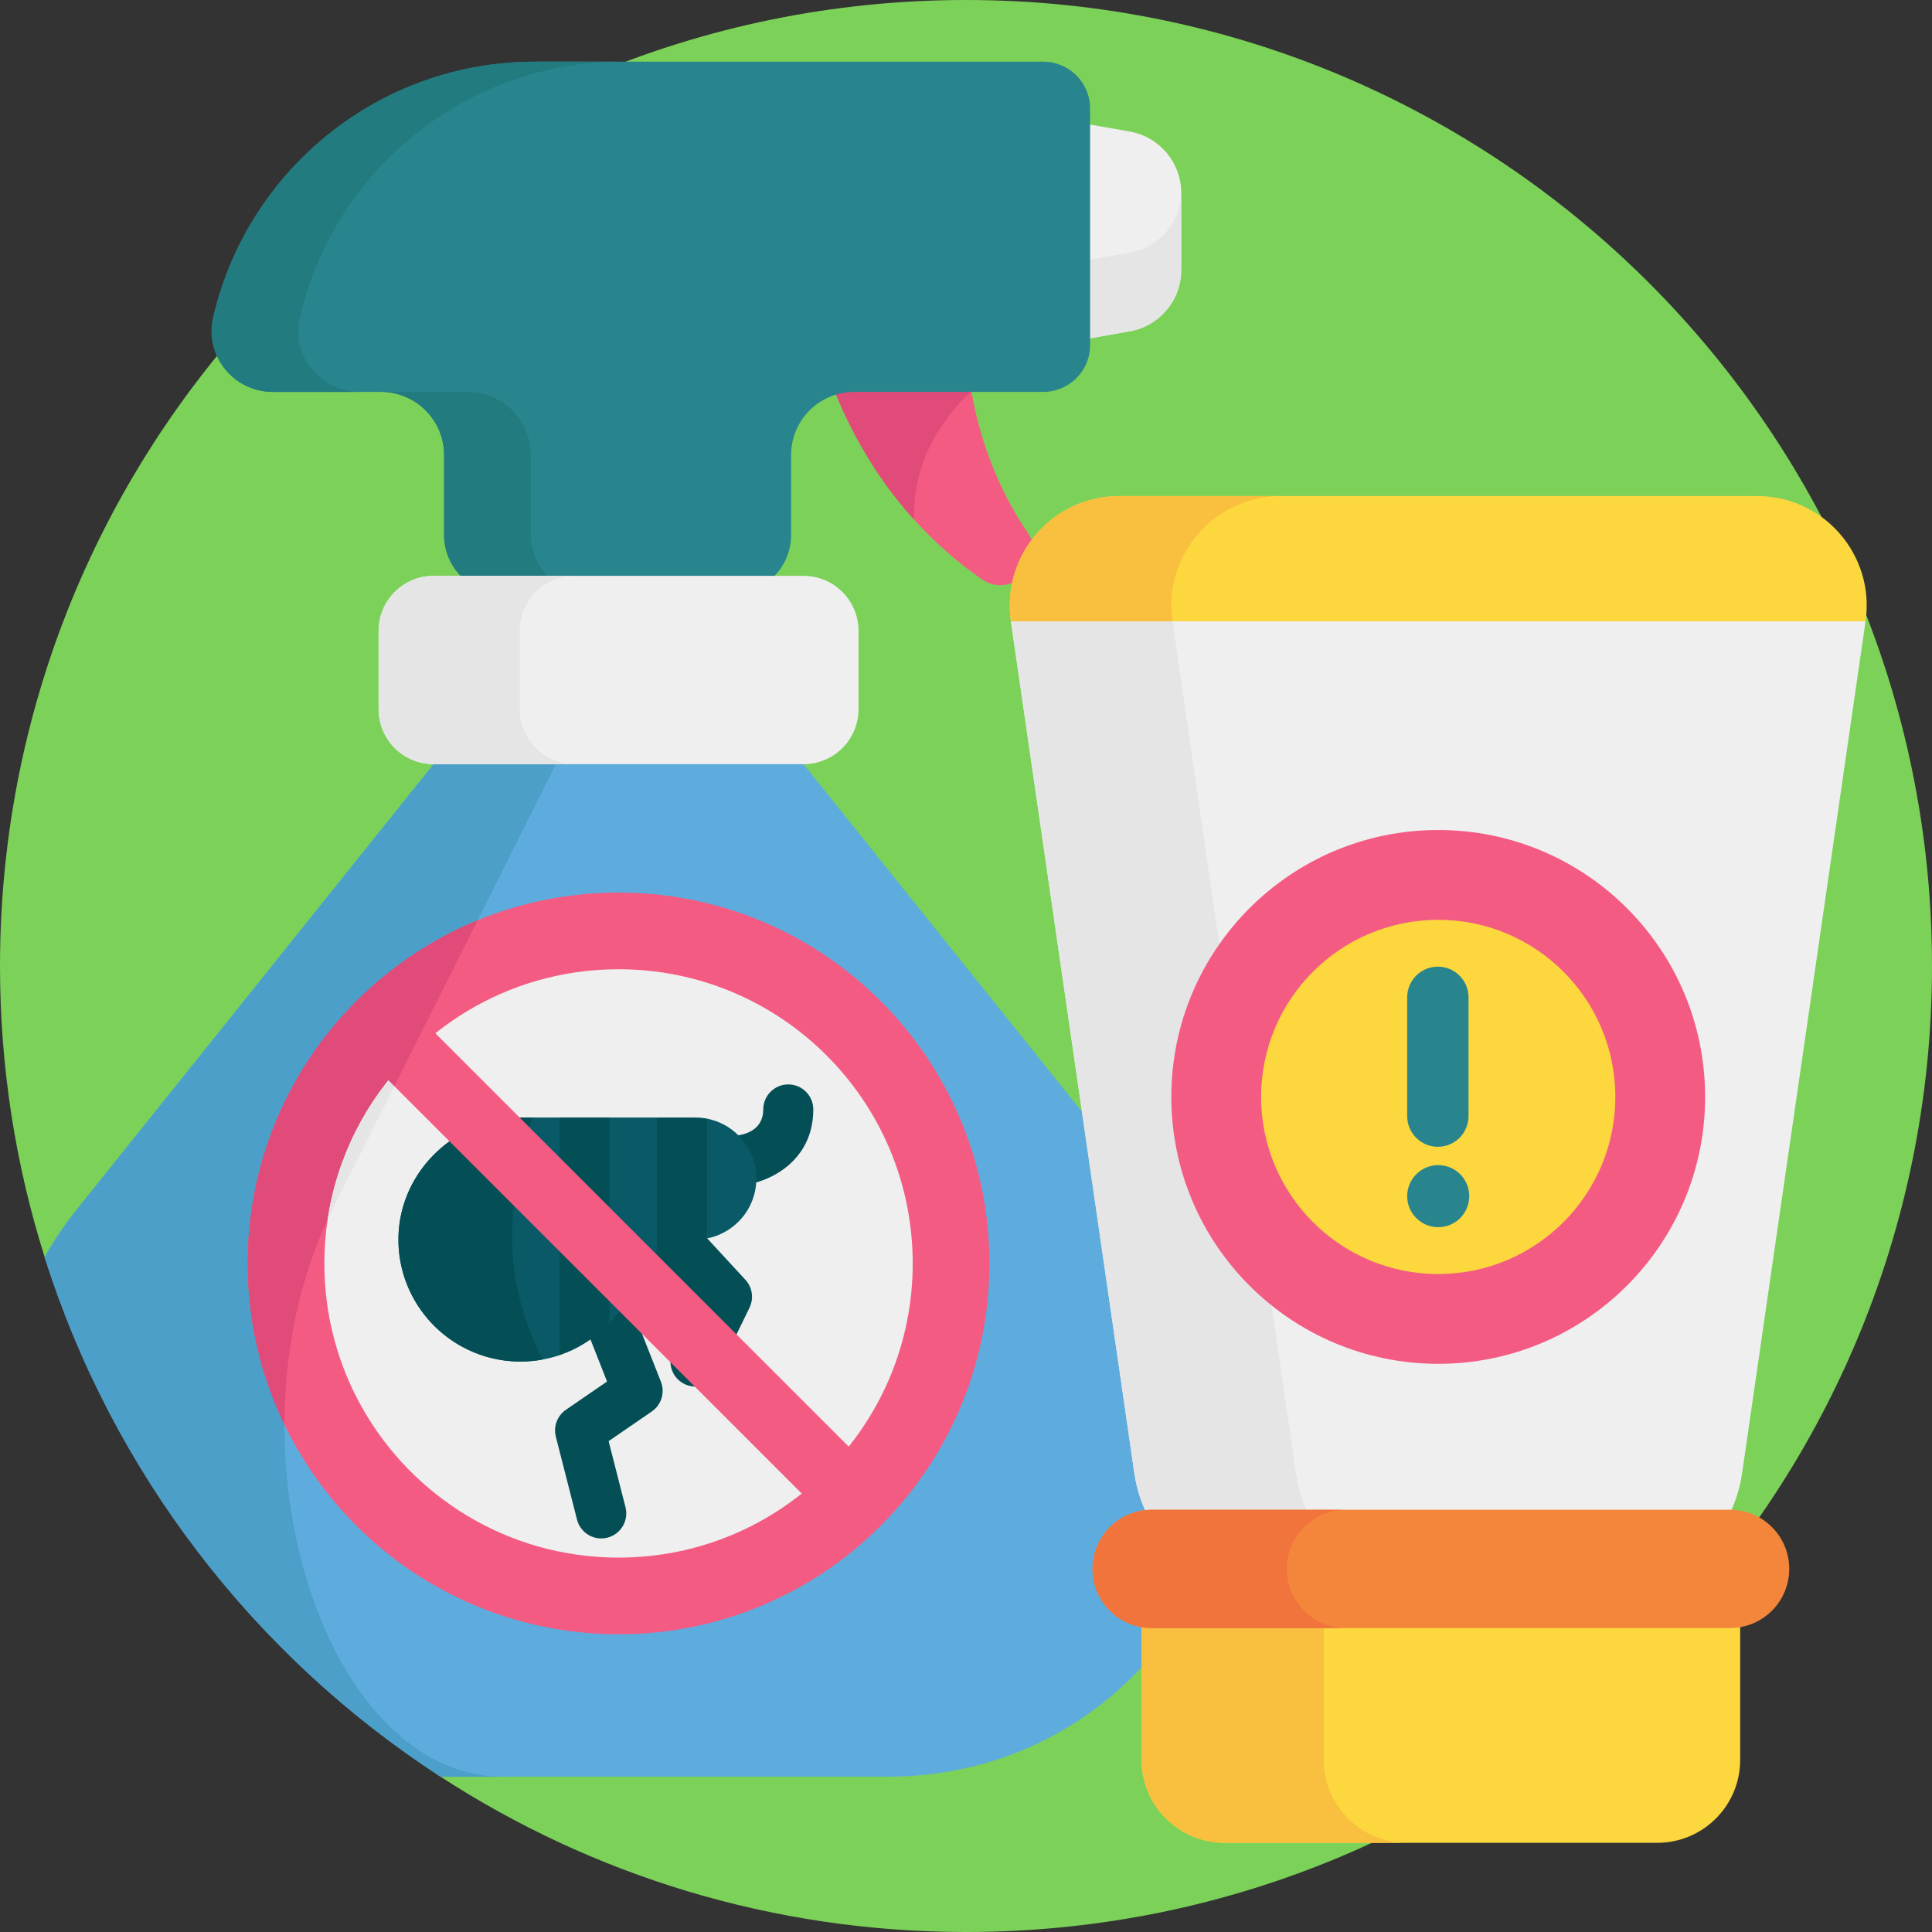
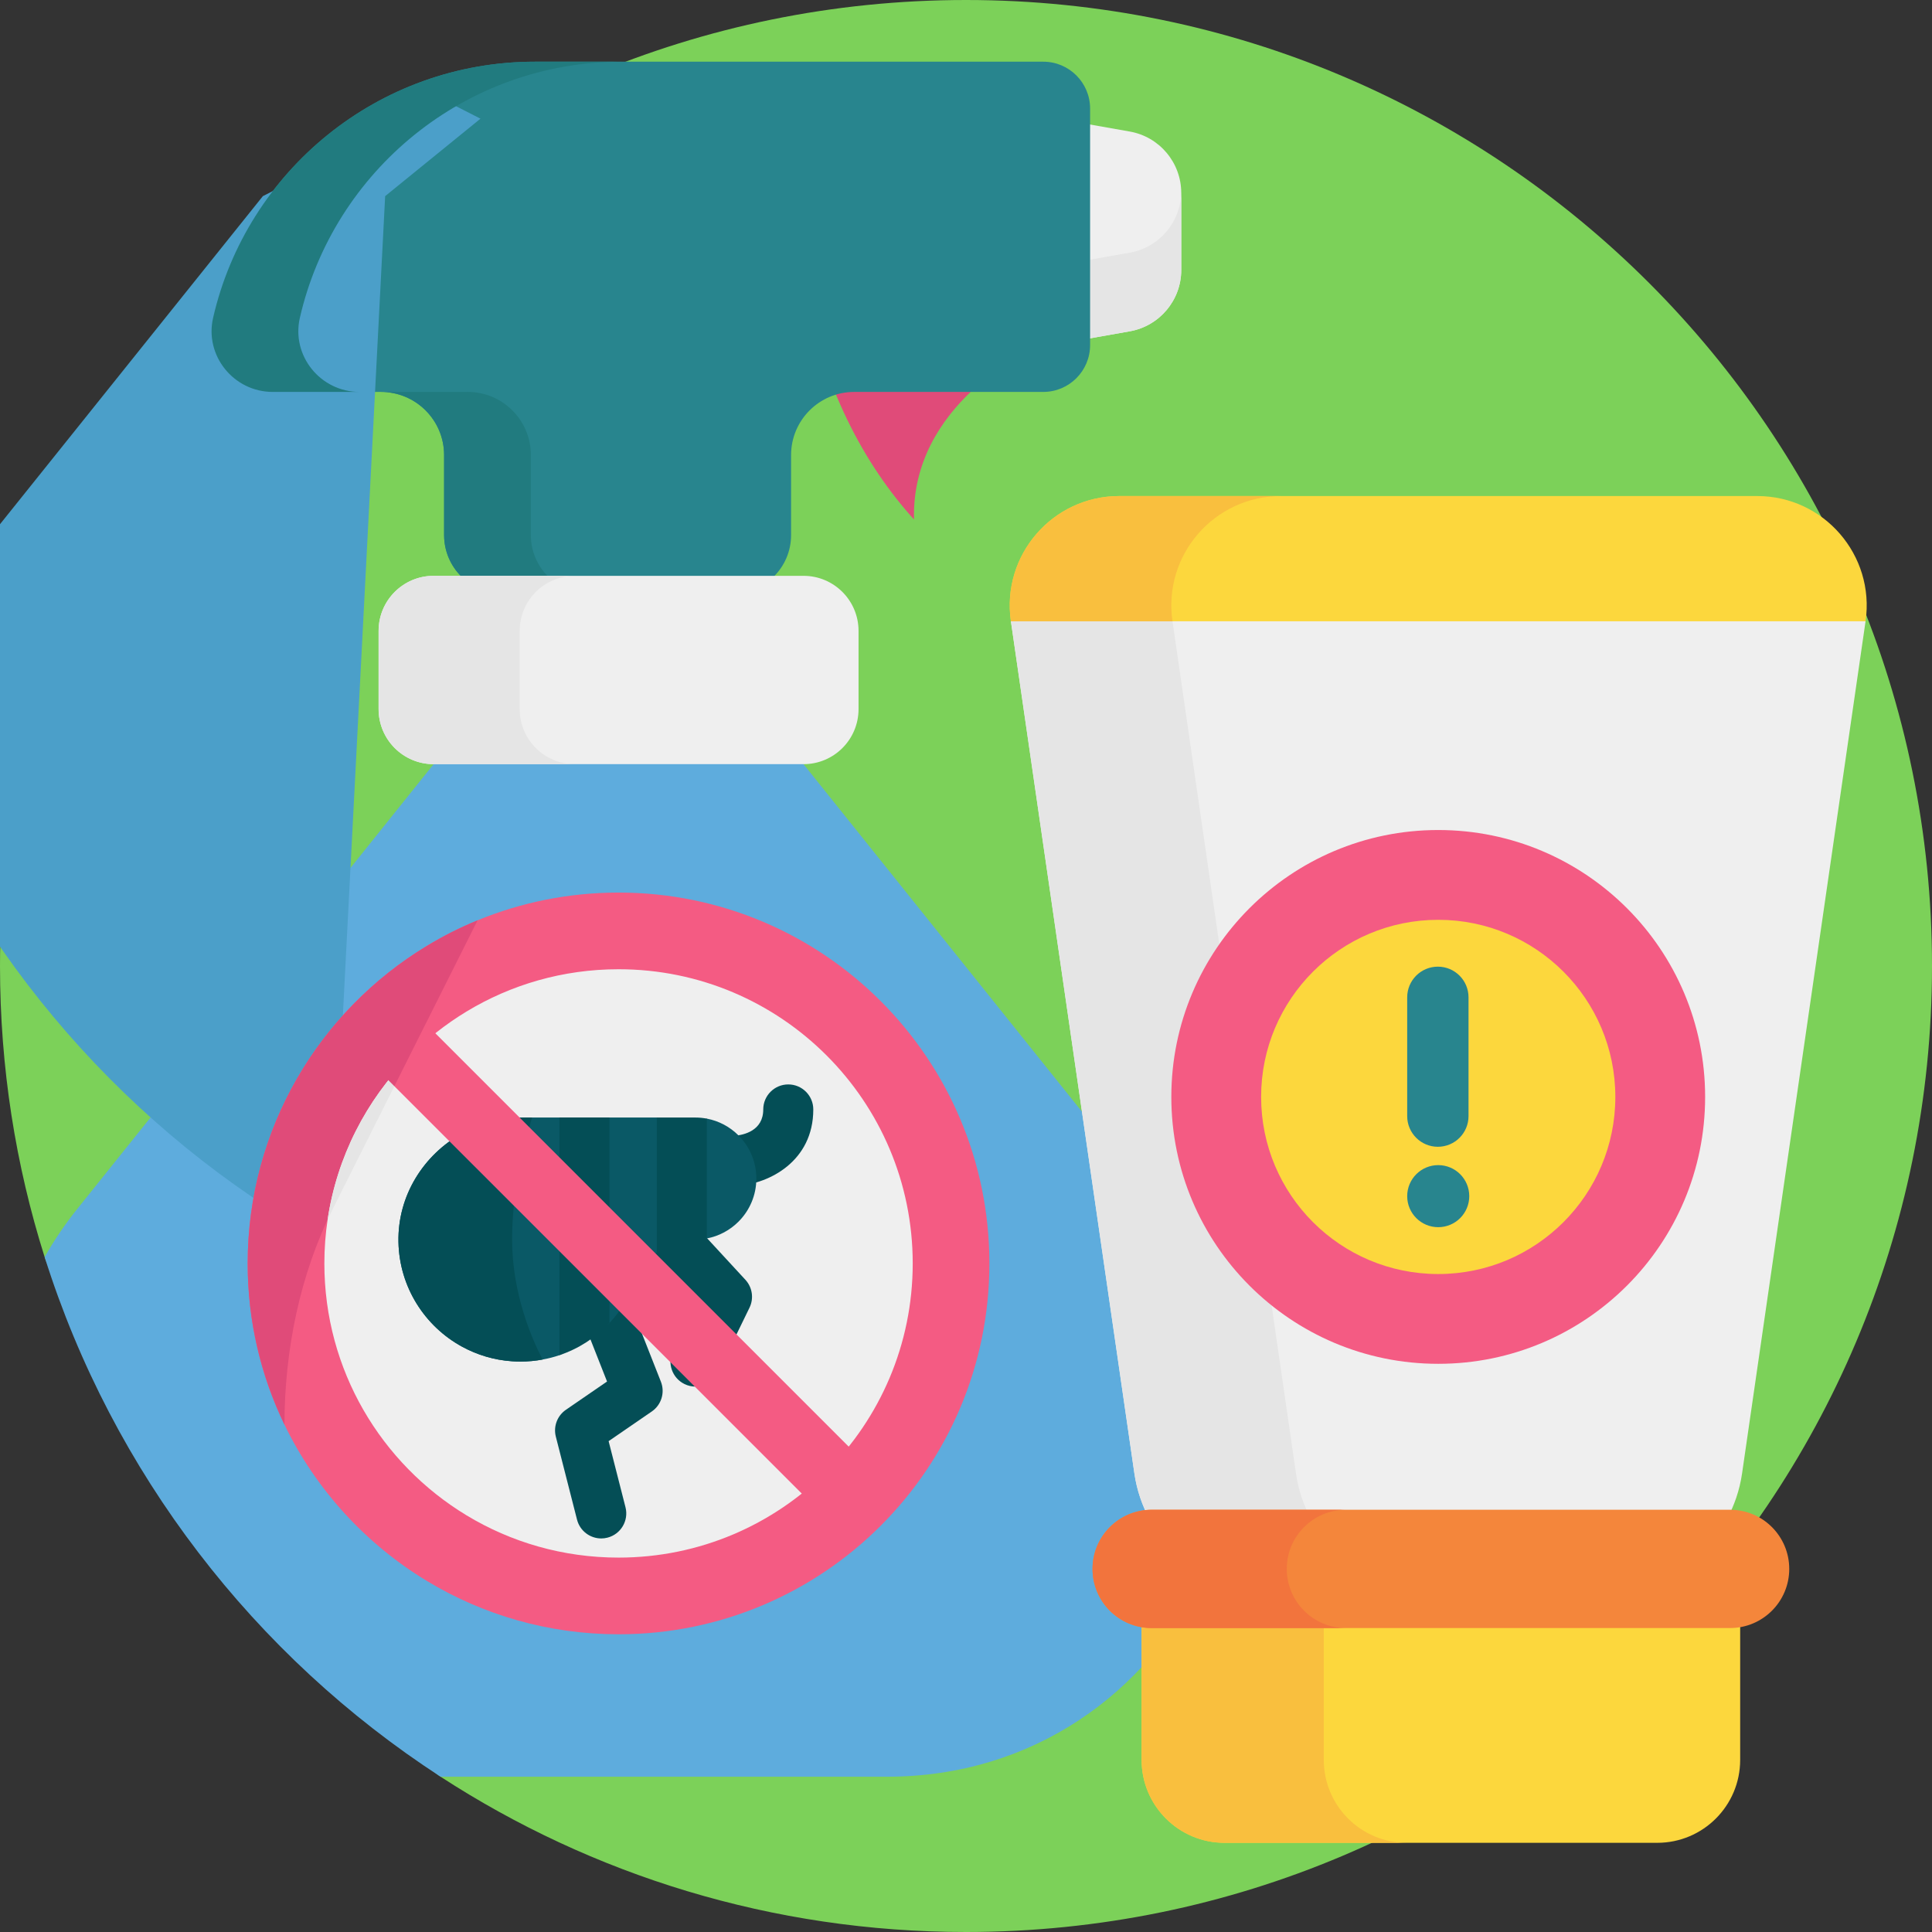
<svg xmlns="http://www.w3.org/2000/svg" id="Capa_1" enable-background="new 0 0 512 512" height="512" viewBox="0 0 512 512" width="512">
  <rect x="0" y="0" width="512" height="512" fill="#333333" stroke="none" />
  <g>
    <path d="m512 256c0 141.38-114.62 256-256 256-51.35 0-99.16-15.12-139.24-41.15-24.171-15.694 23.309-91.257 5.691-113.964-18.315-23.607-101.426 5.394-110.621-23.756-7.69-24.34-11.83-50.25-11.83-77.13 0-141.38 114.62-256 256-256s256 114.62 256 256z" fill="#7cd159" />
    <g>
      <path d="m299.392 87.803-25.429 4.489v-61.924l25.429 4.489c7.895 1.394 13.65 8.254 13.65 16.271v20.405c0 8.017-5.755 14.877-13.65 16.27z" fill="#efefef" />
      <path d="m313.048 51.134v20.397c0 8.022-5.764 14.883-13.656 16.272l-25.423 4.494v-20.842l25.423-4.494c7.816-1.379 13.547-8.12 13.645-16.044.011.076.011.141.011.217z" fill="#e5e5e5" />
-       <path d="m260.056 153.43c-6.036-4.233-12.104-9.411-17.835-15.762-13.005-14.394-24.283-34.769-29.428-63.579h43.855s-2.171 12.592.782 29.591c1.965 11.365 6.231 24.685 14.948 37.548 5.47 8.077-4.332 17.804-12.322 12.202z" fill="#f45b83" />
      <path d="m257.429 103.681c-7.903 7.458-15.61 18.693-15.208 33.988-13.005-14.394-24.283-34.769-29.428-63.579h43.855c0-.001-2.171 12.591.781 29.591z" fill="#e04b79" />
      <path d="m288.888 28.768v62.678c0 6.858-5.56 12.418-12.418 12.418h-50.094c-9.24 0-16.731 7.491-16.731 16.731v21.211c0 8.542-6.925 15.466-15.466 15.466h-61.022c-8.542 0-15.466-6.924-15.466-15.466v-21.211c0-9.24-7.491-16.731-16.731-16.731h-28.678c-10.334 0-18.117-9.585-15.805-19.648 8.912-38.873 43.714-67.867 85.29-67.867h134.703c6.858.001 12.418 5.561 12.418 12.419z" fill="#28858e" />
      <path d="m156.15 157.273h-22.991c-8.543 0-15.469-6.926-15.469-15.469v-21.211c0-9.238-7.49-16.728-16.728-16.728h22.992c9.238 0 16.728 7.49 16.728 16.728v21.211c-.001 8.543 6.925 15.469 15.468 15.469z" fill="#217b7f" />
      <path d="m235.06 470.85h-118.3c-49.3-32.01-86.89-80.53-104.93-137.72 2.47-4.38 5.36-8.66 8.68-12.8l94.4-117.82 49.01-24.95 49.02 24.95 94.4 117.82c48.57 60.62 5.41 150.52-72.28 150.52z" fill="#5eacdd" />
-       <path d="m88.22 320.33c-30.42 60.62-3.39 150.52 45.26 150.52h-16.72c-49.3-32.01-86.89-80.53-104.93-137.72 2.47-4.38 5.36-8.66 8.68-12.8l94.41-117.83 49-24.95 8.67 4.42-25.26 20.53z" fill="#4b9fc9" />
+       <path d="m88.22 320.33h-16.72c-49.3-32.01-86.89-80.53-104.93-137.72 2.47-4.38 5.36-8.66 8.68-12.8l94.41-117.83 49-24.95 8.67 4.42-25.26 20.53z" fill="#4b9fc9" />
      <path d="m95.274 103.865h-22.992c-10.334 0-18.117-9.585-15.805-19.648 8.912-38.873 43.714-67.867 85.29-67.867h22.991c-41.575 0-76.377 28.994-85.29 67.867-2.312 10.063 5.472 19.648 15.806 19.648z" fill="#217b7f" />
      <path d="m212.935 202.511h-98.021c-8.056 0-14.587-6.531-14.587-14.587v-20.737c0-8.056 6.531-14.587 14.587-14.587h98.021c8.056 0 14.587 6.531 14.587 14.587v20.737c0 8.056-6.531 14.587-14.587 14.587z" fill="#efefef" />
      <path d="m152.311 202.511h-37.396c-8.055 0-14.579-6.535-14.579-14.589v-20.734c0-8.065 6.524-14.589 14.579-14.589h37.396c-8.055 0-14.589 6.524-14.589 14.589v20.734c-.001 8.054 6.534 14.589 14.589 14.589z" fill="#e5e5e5" />
    </g>
    <g>
      <path d="m262.2 334.83c0 54.26-43.99 98.27-98.27 98.27-18.6 0-35.98-5.16-50.81-14.14-16.25-9.83-29.43-24.24-37.74-41.43-6.24-12.91-9.74-27.4-9.74-42.7 0-35.7 19.03-66.95 47.49-84.16 4.27-2.59 8.77-4.86 13.44-6.78 11.52-4.74 24.13-7.35 37.36-7.35 54.28 0 98.27 44.01 98.27 98.29z" fill="#f45b83" />
      <path d="m126.57 243.89-38.35 76.44c-8.82 17.57-12.8 37.61-12.84 57.2-6.24-12.91-9.74-27.4-9.74-42.7 0-35.7 19.03-66.95 47.49-84.16 4.27-2.59 8.77-4.86 13.44-6.78z" fill="#e04b79" />
      <path d="m241.88 334.82c0 43.05-34.9 77.96-77.95 77.96-14.75 0-28.55-4.09-40.31-11.21-22.56-13.66-37.66-38.44-37.66-66.75 0-3.93.29-7.8.86-11.58 2.48-16.69 10.27-31.67 21.58-43.14 4.54-4.61 9.66-8.66 15.23-12.03 11.76-7.12 25.55-11.21 40.3-11.21 43.05 0 77.95 34.91 77.95 77.96z" fill="#efefef" />
      <path d="m108.4 280.1-20.18 40.23c-.48.96-.95 1.93-1.4 2.91 2.48-16.69 10.27-31.67 21.58-43.14z" fill="#e5e5e5" />
      <g>
        <g fill="#044e56">
          <path d="m159.335 407.705c-2.958 0-5.654-1.994-6.419-4.992l-5.616-21.997c-.688-2.694.378-5.53 2.669-7.105l10.906-7.495-12.361-31.377c-1.342-3.407.332-7.257 3.738-8.599 3.408-1.341 7.258.331 8.6 3.739l14.294 36.284c1.132 2.872.13 6.146-2.414 7.895l-11.44 7.861 4.471 17.513c.906 3.548-1.236 7.158-4.783 8.065-.55.141-1.102.208-1.645.208z" />
          <path d="m184.301 367.461c-.974 0-1.962-.215-2.896-.67-3.292-1.602-4.664-5.57-3.061-8.863l6.377-13.109-13.647-14.797c-2.482-2.692-2.313-6.887.379-9.369s6.887-2.313 9.369.379l16.715 18.123c1.85 2.006 2.282 4.942 1.088 7.396l-8.358 17.178c-1.146 2.36-3.508 3.732-5.966 3.732z" />
          <path d="m195.322 314.218c-3.454 0-6.367-2.677-6.608-6.175-.25-3.634 2.477-6.787 6.103-7.067 2.248-.203 7.453-1.289 7.453-6.962 0-3.662 2.969-6.63 6.63-6.63s6.63 2.968 6.63 6.63c0 13.812-11.809 19.639-19.746 20.187-.155.012-.309.017-.462.017z" />
        </g>
        <path d="m200.44 312.322c0 4.467-1.807 8.512-4.741 11.437-2.238 2.238-5.138 3.829-8.379 4.442-.986.191-4.053-2.523-5.097-2.523-3.788 0-5.287 4.081-8.163 6.261-2.594 1.973-4.65 4.691-5.843 7.89-1.508 4.036-3.804 7.683-6.697 10.766-1.954 2.089-4.184-1.183-6.63.328-2.067 1.277-4.288 7.427-6.63 8.216-1.442.489-2.934.879-4.467 1.152-1.898.357-3.862.539-5.868.539-.746 0-1.484-.025-2.213-.075-4.782-.323-9.274-1.691-13.261-3.87-9.871-5.387-16.626-15.78-16.858-27.764-.24-12.316 6.697-23.115 16.858-28.759 3.995-2.238 8.503-3.671 13.261-4.078.945-.083 1.89-.124 2.851-.124h35.497l5.355 7.642c1.044 0 6.919-7.542 7.905-7.352 3.24.613 6.141 2.204 8.379 4.442 2.935 2.926 4.741 6.971 4.741 11.43z" fill="#0a5966" />
        <path d="m161.52 296.16v54.435c-3.605 3.854-8.147 6.821-13.261 8.545v-62.98z" fill="#044e56" />
        <path d="m187.321 296.45v31.751c-.986.191-2.006.29-3.05.29-3.788 0-7.335 1.268-10.211 3.448v-35.779h10.211c1.044 0 2.063.1 3.05.29z" fill="#044e56" />
        <path d="m143.793 360.292c-1.898.357-3.862.539-5.868.539-.746 0-1.484-.025-2.213-.075-4.782-.323-9.274-1.691-13.261-3.87-9.871-5.387-16.626-15.78-16.858-27.764-.24-12.316 6.697-23.115 16.858-28.759 3.995-2.238 8.503-3.671 13.261-4.078.945-.083 1.89-.124 2.851-.124h2.445c-2.105 6.813-5.296 19.278-5.296 32.331 0 14.354 5.287 26.429 8.081 31.8z" fill="#044e56" />
      </g>
      <path d="m230.47 388.93-12.43 12.44-113.53-113.52-2.164-7.75 7.059-8.64 3.415-.18z" fill="#f45b83" />
      <path d="m112.82 271.28-8.31 16.57-7.14-7.14 12.44-12.44z" fill="#e04b79" />
    </g>
    <g>
      <path d="m461.164 425.544h-158.628v40.842c0 12.139 9.841 21.98 21.98 21.98h114.667c12.139 0 21.98-9.841 21.98-21.98v-40.842z" fill="#fcd73d" />
      <path d="m372.796 488.366h-48.28c-12.14 0-21.98-9.84-21.98-21.98v-40.84h48.28v40.84c0 12.14 9.84 21.98 21.98 21.98z" fill="#f9bf3e" />
      <path d="m494.394 164.64-32.725 225.822c-2.588 17.857-17.894 31.104-35.937 31.104h-89.172c-18.043 0-33.349-13.248-35.937-31.104l-32.727-225.822 113.249-13.645z" fill="#efefef" />
      <path d="m379.382 421.562h-42.82c-18.05 0-33.35-13.25-35.94-31.1l-32.72-225.83 113.24-13.64 21.42 2.58-91.84 11.06 32.72 225.83c2.59 17.85 17.9 31.1 35.94 31.1z" fill="#e5e5e5" />
      <path d="m494.394 164.64h-226.498c-2.536-17.5 11.04-33.184 28.718-33.184h169.061c17.678 0 31.255 15.685 28.719 33.184z" fill="#fcd73d" />
      <path d="m310.716 164.64h-42.82c-2.54-17.5 11.04-33.18 28.71-33.18h42.83c-17.68 0-31.26 15.68-28.72 33.18z" fill="#f9bf3e" />
      <path d="m458.494 400.101h-153.288c-8.657 0-15.674 7.018-15.674 15.674 0 8.657 7.018 15.674 15.674 15.674h153.289c8.657 0 15.674-7.018 15.674-15.674-.001-8.656-7.018-15.674-15.675-15.674z" fill="#f4863b" />
      <path d="m345.602 426.865c2.83 2.84 6.75 4.59 11.08 4.59h-51.47c-4.33 0-8.25-1.75-11.09-4.59s-4.59-6.76-4.59-11.09c0-8.65 7.02-15.67 15.68-15.67h51.47c-8.66 0-15.67 7.02-15.67 15.67 0 4.33 1.75 8.25 4.59 11.09z" fill="#f2743d" />
      <circle cx="381.145" cy="290.695" fill="#f45b83" r="70.731" />
      <circle cx="381.145" cy="290.695" fill="#fcd73d" r="46.936" />
      <g fill="#28858e">
        <path d="m381.047 303.908c-4.488 0-8.126-3.638-8.126-8.126v-31.482c0-4.488 3.638-8.126 8.126-8.126 4.488 0 8.126 3.638 8.126 8.126v31.482c0 4.488-3.638 8.126-8.126 8.126z" />
        <circle cx="381.145" cy="316.993" r="8.224" />
      </g>
    </g>
  </g>
</svg>